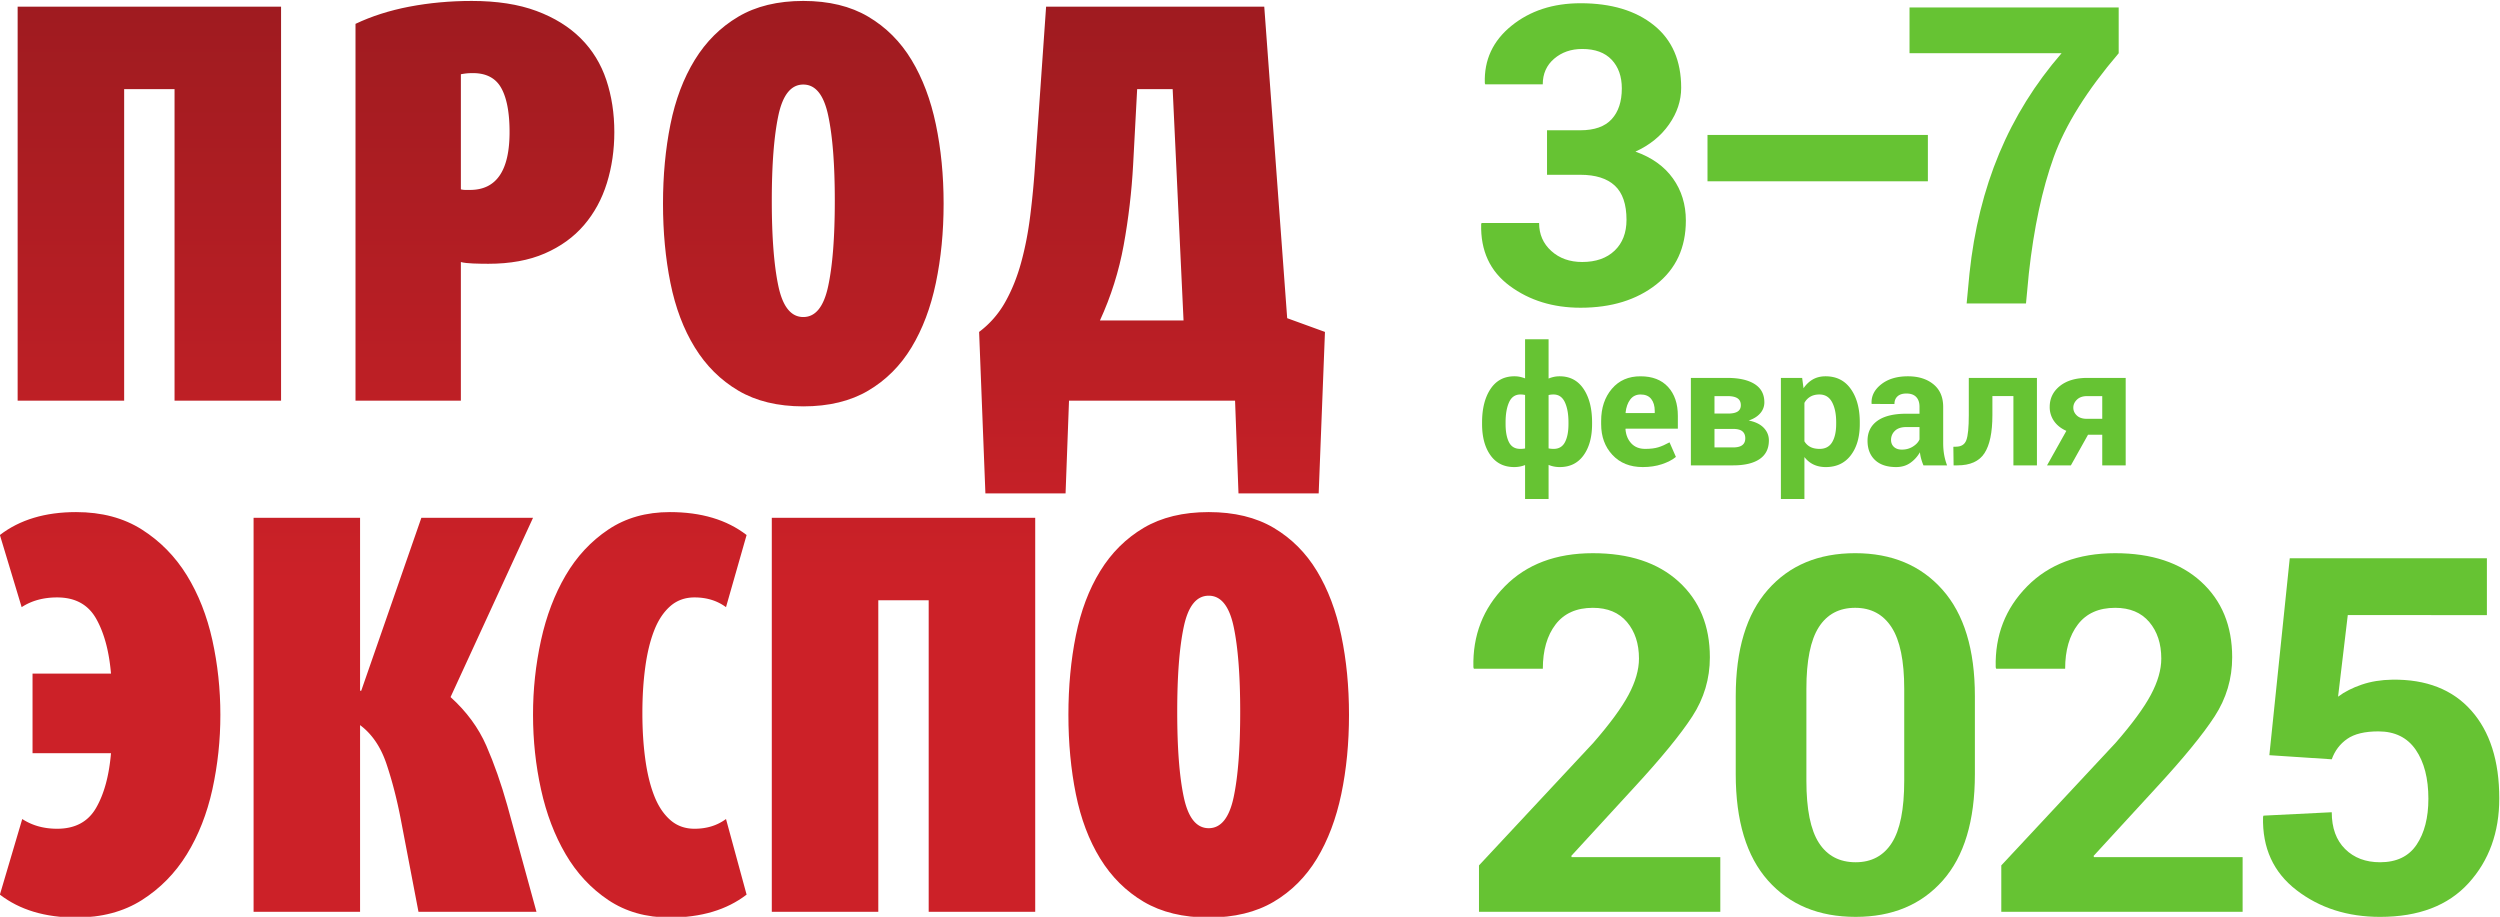
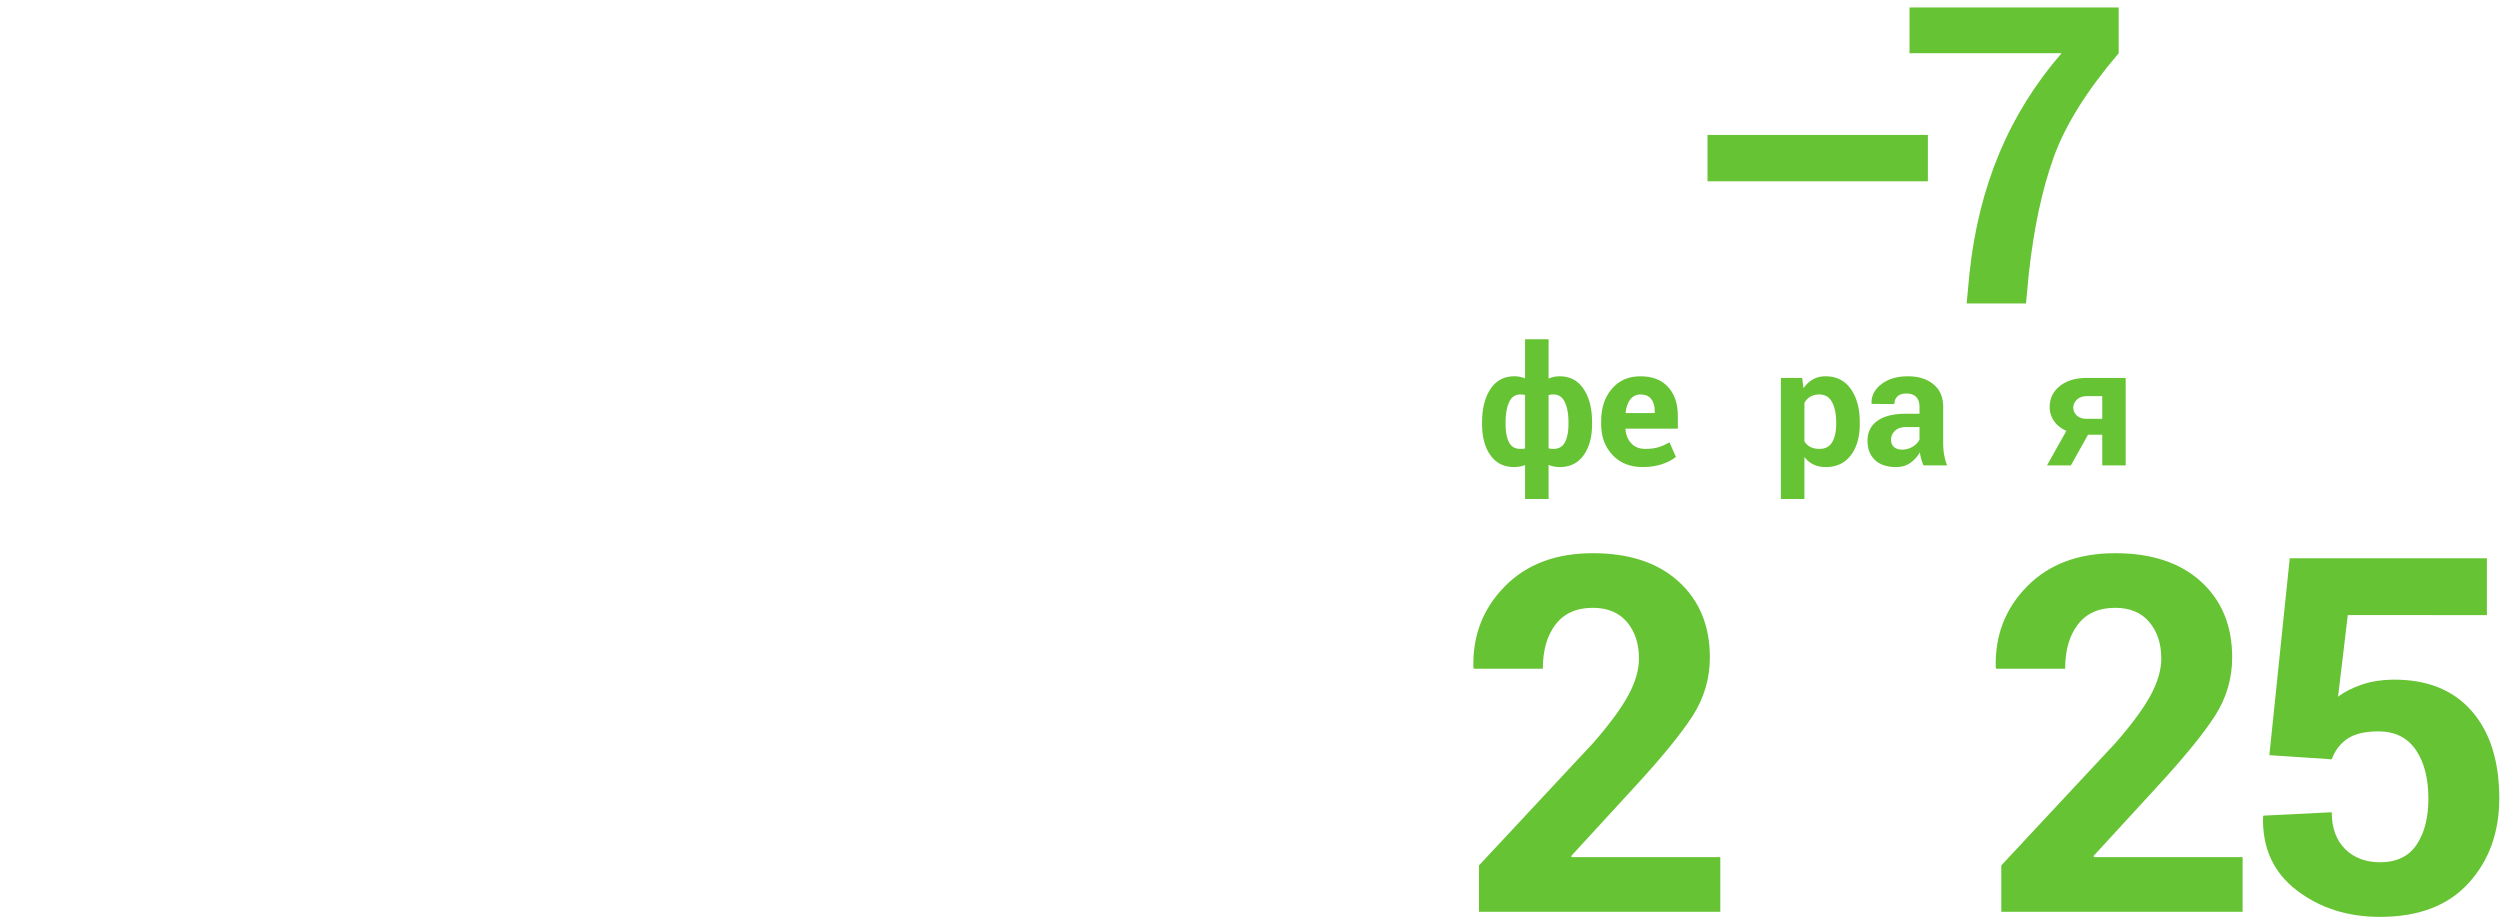
<svg xmlns="http://www.w3.org/2000/svg" width="561.718" height="205.996">
  <defs>
    <clipPath id="a" clipPathUnits="userSpaceOnUse">
      <path d="M0 841.89h595.276V0H0Z" />
    </clipPath>
    <clipPath id="b" clipPathUnits="userSpaceOnUse">
      <path d="M191.777 630.226c-2.996-1.77-5.439-4.199-7.339-7.288-1.896-3.089-3.265-6.711-4.101-10.858-.837-4.151-1.254-8.608-1.254-13.37 0-4.761.417-9.218 1.254-13.368.836-4.152 2.205-7.772 4.101-10.858 1.9-3.09 4.343-5.518 7.339-7.288 2.99-1.766 6.644-2.654 10.955-2.654 4.31 0 7.962.888 10.949 2.654 2.996 1.77 5.425 4.198 7.292 7.288 1.865 3.086 3.233 6.706 4.101 10.858.871 4.15 1.308 8.607 1.308 13.368 0 4.762-.437 9.219-1.308 13.37-.868 4.147-2.236 7.769-4.101 10.858-1.867 3.089-4.296 5.518-7.292 7.288-2.987 1.768-6.639 2.654-10.949 2.654-4.311 0-7.965-.886-10.955-2.654m6.754-45.415c-.736 3.475-1.11 8.269-1.11 14.382 0 6.115.374 10.907 1.11 14.383.739 3.474 2.138 5.211 4.201 5.211 2.058 0 3.457-1.737 4.195-5.211.744-3.476 1.115-8.268 1.115-14.383 0-6.113-.371-10.907-1.115-14.382-.738-3.475-2.137-5.211-4.195-5.211-2.063 0-3.462 1.736-4.201 5.211m-62.208 47.104c-3.343-.644-6.369-1.612-9.07-2.897v-63.512h17.76v23.361c.513-.13 1.204-.211 2.077-.242a63.226 63.226 0 0 1 2.556-.049c3.667 0 6.834.579 9.507 1.739 2.668 1.159 4.876 2.75 6.613 4.777 1.737 2.028 3.022 4.39 3.86 7.094.836 2.699 1.253 5.562 1.253 8.592 0 3.152-.451 6.076-1.351 8.783-.904 2.7-2.331 5.034-4.293 6.996-1.964 1.963-4.459 3.509-7.48 4.634-3.027 1.127-6.663 1.689-10.91 1.689-3.664 0-7.175-.325-10.522-.965m8.69-30.79v19.4c.323.061.642.111.965.144.322.033.675.047 1.058.047 2.254 0 3.845-.835 4.78-2.51.934-1.671 1.403-4.148 1.403-7.428 0-6.502-2.223-9.752-6.662-9.752h-.771c-.26 0-.517.03-.773.099m98.644 30.79-1.832-26.256a147.26 147.26 0 0 0-.822-8.83c-.351-2.866-.866-5.537-1.545-8.011-.674-2.478-1.577-4.717-2.7-6.71a16.097 16.097 0 0 0-4.392-5.018l1.06-27.222h13.512l.581 15.638h27.99l.577-15.638h13.517l1.058 27.222-6.367 2.316-3.864 52.509zm13.077-40.2a108.908 108.908 0 0 1 1.593 13.559l.679 12.74h5.985l1.833-38.995h-14.092a53.165 53.165 0 0 1 4.002 12.696m-186.431 40.2v-66.409h17.954v52.508h8.494v-52.508h17.954v66.409zm189.806-87.848c-2.989-1.775-5.437-4.197-7.332-7.289-1.901-3.087-3.265-6.709-4.103-10.86-.837-4.148-1.256-8.603-1.256-13.365 0-4.764.419-9.217 1.256-13.37.838-4.148 2.202-7.769 4.103-10.861 1.895-3.084 4.343-5.515 7.332-7.285 3-1.767 6.649-2.654 10.959-2.654s7.963.887 10.954 2.654c2.992 1.77 5.422 4.201 7.289 7.285 1.863 3.092 3.234 6.713 4.102 10.861.869 4.153 1.301 8.606 1.301 13.37 0 4.762-.432 9.217-1.301 13.365-.868 4.151-2.239 7.773-4.102 10.86-1.867 3.092-4.297 5.514-7.289 7.289-2.991 1.77-6.644 2.655-10.954 2.655-4.31 0-7.959-.885-10.959-2.655m6.76-45.414c-.742 3.476-1.11 8.269-1.11 14.383 0 6.111.368 10.906 1.11 14.381.74 3.472 2.139 5.211 4.199 5.211s3.459-1.739 4.2-5.211c.739-3.475 1.106-8.27 1.106-14.381 0-6.114-.367-10.907-1.106-14.383-.741-3.474-2.14-5.214-4.2-5.214s-3.459 1.74-4.199 5.214m-97.005 45.124c-2.926-1.963-5.322-4.537-7.187-7.721-1.866-3.188-3.252-6.824-4.151-10.909a58.257 58.257 0 0 1-1.351-12.594c0-4.312.449-8.511 1.351-12.598.899-4.083 2.285-7.72 4.151-10.906 1.865-3.188 4.261-5.759 7.187-7.722 2.932-1.962 6.387-2.944 10.379-2.944 2.637 0 5.036.323 7.191.968 2.155.641 4.065 1.605 5.741 2.894l-3.471 12.742c-1.483-1.095-3.252-1.64-5.312-1.64-1.607 0-2.976.495-4.104 1.495-1.124.995-2.029 2.363-2.7 4.1-.678 1.739-1.175 3.795-1.495 6.179-.325 2.379-.483 4.955-.483 7.72 0 2.767.158 5.342.483 7.725.32 2.38.817 4.439 1.495 6.176.671 1.739 1.576 3.102 2.7 4.102 1.128.995 2.497 1.494 4.104 1.494 2.06 0 3.829-.545 5.312-1.64l3.471 12.161c-1.676 1.288-3.586 2.257-5.741 2.898-2.155.643-4.554.965-7.191.965-3.992 0-7.447-.982-10.379-2.945m-102.552-.918 3.668-12.161c1.672 1.095 3.667 1.64 5.983 1.64 3.025 0 5.212-1.19 6.566-3.569 1.352-2.384 2.187-5.472 2.509-9.266H72.814v-13.419h13.224c-.322-3.795-1.157-6.87-2.509-9.218-1.354-2.348-3.541-3.519-6.566-3.519-2.252 0-4.214.545-5.883 1.64l-3.768-12.742c3.345-2.577 7.625-3.862 12.841-3.862 4.306 0 8.008.982 11.097 2.944 3.088 1.963 5.613 4.534 7.578 7.722 1.96 3.186 3.389 6.823 4.295 10.906a58.469 58.469 0 0 1 1.351 12.598c0 4.308-.452 8.509-1.351 12.594-.906 4.085-2.335 7.721-4.295 10.909-1.965 3.184-4.49 5.758-7.578 7.721-3.089 1.963-6.791 2.945-11.097 2.945-5.216 0-9.496-1.287-12.841-3.863m130.109 2.898v-66.406h17.952v52.507h8.494v-52.507h17.956v66.406zm-59.068 0-10.135-29.15h-.196v29.15h-17.949v-66.406h17.949v31.465c1.994-1.484 3.475-3.653 4.444-6.515.963-2.865 1.765-5.969 2.41-9.314l2.992-15.636h19.887l-4.924 17.951c-1.032 3.668-2.206 7.013-3.526 10.039-1.32 3.023-3.327 5.756-6.03 8.203l13.9 30.213z" />
    </clipPath>
    <linearGradient id="c" x1="0" x2="1" y1="0" y2="0" gradientTransform="matrix(0 154.497 154.497 0 181.013 478.383)" gradientUnits="userSpaceOnUse" spreadMethod="pad">
      <stop offset="0" style="stop-opacity:1;stop-color:#cc2128" />
      <stop offset=".366" style="stop-opacity:1;stop-color:#cc2128" />
      <stop offset="1" style="stop-opacity:1;stop-color:#9f1b20" />
    </linearGradient>
  </defs>
  <g clip-path="url(#a)" transform="matrix(1.333 0 0 -1.333 -89.75 843.84)">
    <path d="M0 0h-40.678v7.816l19.275 20.667c2.783 3.192 4.76 5.886 5.934 8.082 1.173 2.197 1.76 4.236 1.76 6.119 0 2.509-.676 4.563-2.026 6.159-1.35 1.595-3.267 2.393-5.749 2.393-2.756 0-4.85-.934-6.283-2.802-1.432-1.87-2.148-4.359-2.148-7.469h-11.622l-.082.245c-.137 5.375 1.63 9.925 5.3 13.648 3.669 3.725 8.614 5.586 14.835 5.586 6.138 0 10.96-1.595 14.465-4.788 3.506-3.191 5.259-7.448 5.259-12.767 0-3.602-.989-6.924-2.967-9.966-1.978-3.042-5.245-7.032-9.8-11.97l-10.6-11.541.082-.204H0Z" style="fill:#66c333;fill-opacity:1;fill-rule:nonzero;stroke:none" transform="translate(357.3 479.35)" />
-     <path d="M0 0c0 4.715-.71 8.17-2.128 10.364-1.419 2.195-3.465 3.291-6.139 3.291-2.701 0-4.747-1.09-6.138-3.27C-15.797 8.204-16.492 4.742-16.492 0v-15.495c0-4.798.702-8.286 2.107-10.467 1.405-2.181 3.472-3.27 6.2-3.27 2.673 0 4.706 1.089 6.098 3.27C-.696-23.781 0-20.293 0-15.495zm11.909-14.377c0-7.885-1.808-13.867-5.423-17.945C2.871-36.401-2.02-38.44-8.185-38.44c-6.22 0-11.145 2.039-14.773 6.118-3.629 4.078-5.443 10.06-5.443 17.945V-1.24c0 7.857 1.806 13.838 5.422 17.944 3.615 4.107 8.519 6.159 14.712 6.159 6.165 0 11.07-2.052 14.712-6.159 3.643-4.106 5.464-10.087 5.464-17.944z" style="fill:#66c333;fill-opacity:1;fill-rule:nonzero;stroke:none" transform="translate(388.302 516.932)" />
    <path d="M0 0h-40.678v7.816l19.275 20.667c2.783 3.192 4.76 5.886 5.934 8.082 1.173 2.197 1.76 4.236 1.76 6.119 0 2.509-.676 4.563-2.026 6.159-1.35 1.595-3.267 2.393-5.749 2.393-2.756 0-4.85-.934-6.283-2.802-1.432-1.87-2.148-4.359-2.148-7.469h-11.622l-.082.245c-.137 5.375 1.63 9.925 5.3 13.648 3.669 3.725 8.614 5.586 14.835 5.586 6.138 0 10.96-1.595 14.465-4.788 3.506-3.191 5.259-7.448 5.259-12.767 0-3.602-.989-6.924-2.967-9.966-1.978-3.042-5.245-7.032-9.8-11.97l-10.6-11.541.082-.204H0Z" style="fill:#66c333;fill-opacity:1;fill-rule:nonzero;stroke:none" transform="translate(445.34 479.35)" />
    <path d="m0 0 3.438 33.189h33.23v-9.576H13.219l-1.637-13.75c1.091.819 2.414 1.493 3.97 2.026 1.554.532 3.273.811 5.156.839 5.729.082 10.169-1.651 13.32-5.198 3.152-3.547 4.727-8.485 4.727-14.814 0-5.73-1.726-10.49-5.177-14.282-3.451-3.793-8.424-5.689-14.917-5.689-5.483 0-10.176 1.5-14.077 4.501C.682-19.753-1.2-15.633-1.063-10.395l.081.206 11.5.572c0-2.647.75-4.713 2.251-6.199 1.5-1.488 3.464-2.231 5.892-2.231 2.783 0 4.836.986 6.159 2.961 1.324 1.975 1.986 4.555 1.986 7.741 0 3.431-.71 6.182-2.128 8.251-1.419 2.07-3.52 3.105-6.303 3.105-2.292 0-4.045-.423-5.259-1.269-1.214-.846-2.081-1.992-2.598-3.437Z" style="fill:#66c333;fill-opacity:1;fill-rule:nonzero;stroke:none" transform="translate(449.846 505.746)" />
-     <path d="M0 0h5.619c2.375 0 4.134.622 5.277 1.867 1.141 1.244 1.712 2.975 1.712 5.191 0 2.009-.571 3.62-1.712 4.831-1.143 1.21-2.798 1.815-4.968 1.815-1.873 0-3.449-.548-4.729-1.644C-.08 10.964-.72 9.524-.72 7.743h-9.695l-.069.205c-.137 3.906 1.359 7.127 4.488 9.662 3.13 2.536 7.013 3.803 11.649 3.803 5.162 0 9.28-1.233 12.352-3.7 3.072-2.467 4.608-5.984 4.608-10.553 0-2.17-.685-4.231-2.055-6.183-1.371-1.954-3.255-3.479-5.654-4.575 2.764-.982 4.87-2.49 6.322-4.522 1.45-2.033 2.175-4.398 2.175-7.093 0-4.568-1.662-8.16-4.985-10.775-3.323-2.616-7.578-3.923-12.763-3.923-4.636 0-8.617 1.227-11.94 3.683-3.323 2.456-4.928 5.921-4.814 10.399l.069.205h9.696c0-1.909.686-3.482 2.056-4.721 1.37-1.238 3.106-1.857 5.208-1.857 2.306 0 4.129.638 5.465 1.914 1.336 1.276 2.003 3.008 2.003 5.196 0 2.62-.656 4.54-1.969 5.76-1.314 1.219-3.25 1.828-5.808 1.828H0Z" style="fill:#66c333;fill-opacity:1;fill-rule:nonzero;stroke:none" transform="translate(328.092 611.08)" />
    <path d="M392.287 602.48h-37.146v7.812h37.146z" style="fill:#66c333;fill-opacity:1;fill-rule:nonzero;stroke:none" />
    <path d="M0 0c-5.345-6.259-8.994-12.095-10.947-17.508-1.952-5.414-3.352-11.946-4.197-19.598l-.48-5.071h-10.004l.48 5.071c.776 7.332 2.443 14.064 5.002 20.197C-17.588-10.775-14.082-5.14-9.628 0h-25.628v7.709H0Z" style="fill:#66c333;fill-opacity:1;fill-rule:nonzero;stroke:none" transform="translate(424.45 624.066)" />
    <path d="M0 0c0 1.396-.204 2.527-.612 3.394-.409.866-1.045 1.299-1.909 1.299a3.451 3.451 0 0 1-.831-.095v-8.993c.128-.027.262-.046.403-.06.14-.014.293-.021.456-.021.872 0 1.506.376 1.9 1.129C-.197-2.594 0-1.573 0-.286Zm-10.6-.286c0-1.297.192-2.319.573-3.068.381-.748 1.012-1.122 1.894-1.122.136 0 .273.004.408.014.137.009.273.027.41.055v9.018a3.58 3.58 0 0 1-.791.082c-.872 0-1.505-.433-1.901-1.299-.394-.867-.593-1.998-.593-3.394Zm-3.963.279c0 2.325.474 4.2 1.423 5.627.949 1.426 2.291 2.139 4.026 2.139.336 0 .651-.032.947-.096.295-.063.579-.149.852-.259v6.594h3.963V7.377c.273.118.564.211.873.279.308.069.64.103.995.103 1.734 0 3.079-.711 4.032-2.133.954-1.421 1.431-3.299 1.431-5.633v-.286c0-2.18-.477-3.934-1.431-5.259C1.595-6.878.259-7.541-1.457-7.541c-.355 0-.69.031-1.009.095a4.513 4.513 0 0 0-.886.272v-5.749h-3.963V-7.2a4.677 4.677 0 0 0-.873-.253 5.068 5.068 0 0 0-.954-.088c-1.725 0-3.06.663-4.004 1.989-.946 1.325-1.417 3.079-1.417 5.259z" style="fill:#66c333;fill-opacity:1;fill-rule:nonzero;stroke:none" transform="translate(331.707 561.852)" />
    <path d="M0 0c-.735 0-1.316-.282-1.743-.845-.428-.563-.691-1.303-.791-2.22l.041-.069h4.878v.355c0 .844-.198 1.518-.593 2.023C1.396-.252.8 0 0 0m.354-12.234c-2.125 0-3.824.68-5.095 2.043C-6.013-8.828-6.648-7.099-6.648-5v.545c0 2.188.601 3.991 1.805 5.408C-3.64 2.37-2.025 3.074 0 3.065c1.989 0 3.533-.599 4.633-1.798C5.731.068 6.281-1.554 6.281-3.597v-2.166h-8.802l-.026-.082c.072-.967.397-1.763.974-2.388.577-.624 1.36-.936 2.35-.936.881 0 1.612.088 2.194.266.581.176 1.216.456 1.907.838l1.076-2.458c-.6-.494-1.385-.902-2.357-1.226-.972-.323-2.053-.485-3.243-.485" style="fill:#66c333;fill-opacity:1;fill-rule:nonzero;stroke:none" transform="translate(343.863 566.545)" />
-     <path d="M0 0v-3.12h3.134c.699 0 1.217.129 1.553.388.336.259.504.642.504 1.151s-.161.899-.483 1.172C4.385-.137 3.86 0 3.134 0Zm0 2.588h2.289c.736 0 1.278.117 1.628.351.35.234.525.585.525 1.053 0 .531-.186.92-.558 1.168-.373.247-.941.371-1.703.371H0Zm-3.978-8.733V8.597h6.159c1.962 0 3.489-.346 4.584-1.035 1.094-.691 1.641-1.717 1.641-3.08a2.75 2.75 0 0 0-.687-1.839c-.459-.537-1.111-.945-1.955-1.226C6.881 1.198 7.728.787 8.305.184c.576-.605.865-1.311.865-2.119 0-1.389-.521-2.439-1.561-3.147-1.04-.709-2.532-1.063-4.475-1.063Z" style="fill:#66c333;fill-opacity:1;fill-rule:nonzero;stroke:none" transform="translate(356.318 560.741)" />
    <path d="M0 0c0 1.393-.231 2.52-.694 3.385-.464.863-1.172 1.296-2.126 1.296-.6 0-1.111-.123-1.533-.369a2.633 2.633 0 0 1-1.001-1.05v-6.468a2.447 2.447 0 0 1 1.001-.955c.422-.219.942-.327 1.56-.327.963 0 1.669.377 2.118 1.132.45.754.675 1.778.675 3.07zm3.979-.306c0-2.179-.504-3.933-1.513-5.258C1.458-6.891.05-7.554-1.758-7.554c-.771 0-1.457.143-2.056.429-.6.286-1.114.706-1.54 1.261v-7.072h-3.964v20.41h3.583l.231-1.745c.436.645.96 1.143 1.573 1.493.614.349 1.328.524 2.146.524 1.826 0 3.243-.713 4.251-2.139C3.475 4.181 3.979 2.306 3.979-.02Z" style="fill:#66c333;fill-opacity:1;fill-rule:nonzero;stroke:none" transform="translate(376.831 561.864)" />
    <path d="M0 0c.699 0 1.321.173 1.866.518.545.345.913.745 1.104 1.199v2.085H.749c-.845 0-1.485-.212-1.921-.634a2.058 2.058 0 0 1-.654-1.533c0-.49.163-.885.49-1.185C-1.009.15-.563 0 0 0m3.637-2.656a8.3 8.3 0 0 0-.374 1.062 7.27 7.27 0 0 0-.225 1.145 5.476 5.476 0 0 0-1.615-1.785c-.667-.472-1.464-.708-2.391-.708-1.544 0-2.734.397-3.569 1.191-.836.795-1.254 1.878-1.254 3.25 0 1.444.557 2.563 1.669 3.358 1.113.794 2.736 1.192 4.871 1.192H2.97v1.172c0 .709-.187 1.258-.559 1.648-.373.391-.922.586-1.648.586-.646 0-1.143-.156-1.492-.47-.35-.313-.525-.747-.525-1.3l-3.842.013-.013.081c-.064 1.244.476 2.319 1.621 3.223 1.144.903 2.647 1.355 4.509 1.355 1.762 0 3.193-.447 4.291-1.341 1.1-.896 1.649-2.169 1.649-3.823V1.104c0-.691.053-1.34.157-1.949a9.895 9.895 0 0 1 .497-1.811z" style="fill:#66c333;fill-opacity:1;fill-rule:nonzero;stroke:none" transform="translate(387.907 557.253)" />
-     <path d="M0 0v-14.741h-3.965v11.676h-3.542v-3.206c0-2.91-.445-5.049-1.336-6.417-.889-1.37-2.411-2.053-4.563-2.053h-.641l-.041 3.133.423.013c.908 0 1.498.373 1.77 1.117.273.746.41 2.144.41 4.197V0Z" style="fill:#66c333;fill-opacity:1;fill-rule:nonzero;stroke:none" transform="translate(410.67 569.338)" />
    <path d="M0 0c0-.505.197-.944.592-1.319.395-.374.956-.561 1.682-.561h2.603v3.828H2.343c-.745 0-1.322-.198-1.731-.595C.204.956 0 .505 0 0m8.828 5.014V-9.728H4.877v5.164H2.479L-.409-9.728h-4.019l3.256 5.818c-.899.399-1.592.949-2.078 1.648A4.086 4.086 0 0 0-3.979.122c0 1.436.57 2.609 1.71 3.523 1.14.912 2.677 1.369 4.612 1.369z" style="fill:#66c333;fill-opacity:1;fill-rule:nonzero;stroke:none" transform="translate(416.802 564.324)" />
  </g>
  <g clip-path="url(#b)" transform="matrix(1.333 0 0 -1.333 -89.75 843.84)">
-     <path d="M191.777 630.226c-2.996-1.77-5.439-4.199-7.339-7.288-1.896-3.089-3.265-6.711-4.101-10.858-.837-4.151-1.254-8.608-1.254-13.37 0-4.761.417-9.218 1.254-13.368.836-4.152 2.205-7.772 4.101-10.858 1.9-3.09 4.343-5.518 7.339-7.288 2.99-1.766 6.644-2.654 10.955-2.654 4.31 0 7.962.888 10.949 2.654 2.996 1.77 5.425 4.198 7.292 7.288 1.865 3.086 3.233 6.706 4.101 10.858.871 4.15 1.308 8.607 1.308 13.368 0 4.762-.437 9.219-1.308 13.37-.868 4.147-2.236 7.769-4.101 10.858-1.867 3.089-4.296 5.518-7.292 7.288-2.987 1.768-6.639 2.654-10.949 2.654-4.311 0-7.965-.886-10.955-2.654m6.754-45.415c-.736 3.475-1.11 8.269-1.11 14.382 0 6.115.374 10.907 1.11 14.383.739 3.474 2.138 5.211 4.201 5.211 2.058 0 3.457-1.737 4.195-5.211.744-3.476 1.115-8.268 1.115-14.383 0-6.113-.371-10.907-1.115-14.382-.738-3.475-2.137-5.211-4.195-5.211-2.063 0-3.462 1.736-4.201 5.211m-62.208 47.104c-3.343-.644-6.369-1.612-9.07-2.897v-63.512h17.76v23.361c.513-.13 1.204-.211 2.077-.242a63.226 63.226 0 0 1 2.556-.049c3.667 0 6.834.579 9.507 1.739 2.668 1.159 4.876 2.75 6.613 4.777 1.737 2.028 3.022 4.39 3.86 7.094.836 2.699 1.253 5.562 1.253 8.592 0 3.152-.451 6.076-1.351 8.783-.904 2.7-2.331 5.034-4.293 6.996-1.964 1.963-4.459 3.509-7.48 4.634-3.027 1.127-6.663 1.689-10.91 1.689-3.664 0-7.175-.325-10.522-.965m8.69-30.79v19.4c.323.061.642.111.965.144.322.033.675.047 1.058.047 2.254 0 3.845-.835 4.78-2.51.934-1.671 1.403-4.148 1.403-7.428 0-6.502-2.223-9.752-6.662-9.752h-.771c-.26 0-.517.03-.773.099m98.644 30.79-1.832-26.256a147.26 147.26 0 0 0-.822-8.83c-.351-2.866-.866-5.537-1.545-8.011-.674-2.478-1.577-4.717-2.7-6.71a16.097 16.097 0 0 0-4.392-5.018l1.06-27.222h13.512l.581 15.638h27.99l.577-15.638h13.517l1.058 27.222-6.367 2.316-3.864 52.509zm13.077-40.2a108.908 108.908 0 0 1 1.593 13.559l.679 12.74h5.985l1.833-38.995h-14.092a53.165 53.165 0 0 1 4.002 12.696m-186.431 40.2v-66.409h17.954v52.508h8.494v-52.508h17.954v66.409zm189.806-87.848c-2.989-1.775-5.437-4.197-7.332-7.289-1.901-3.087-3.265-6.709-4.103-10.86-.837-4.148-1.256-8.603-1.256-13.365 0-4.764.419-9.217 1.256-13.37.838-4.148 2.202-7.769 4.103-10.861 1.895-3.084 4.343-5.515 7.332-7.285 3-1.767 6.649-2.654 10.959-2.654s7.963.887 10.954 2.654c2.992 1.77 5.422 4.201 7.289 7.285 1.863 3.092 3.234 6.713 4.102 10.861.869 4.153 1.301 8.606 1.301 13.37 0 4.762-.432 9.217-1.301 13.365-.868 4.151-2.239 7.773-4.102 10.86-1.867 3.092-4.297 5.514-7.289 7.289-2.991 1.77-6.644 2.655-10.954 2.655-4.31 0-7.959-.885-10.959-2.655m6.76-45.414c-.742 3.476-1.11 8.269-1.11 14.383 0 6.111.368 10.906 1.11 14.381.74 3.472 2.139 5.211 4.199 5.211s3.459-1.739 4.2-5.211c.739-3.475 1.106-8.27 1.106-14.381 0-6.114-.367-10.907-1.106-14.383-.741-3.474-2.14-5.214-4.2-5.214s-3.459 1.74-4.199 5.214m-97.005 45.124c-2.926-1.963-5.322-4.537-7.187-7.721-1.866-3.188-3.252-6.824-4.151-10.909a58.257 58.257 0 0 1-1.351-12.594c0-4.312.449-8.511 1.351-12.598.899-4.083 2.285-7.72 4.151-10.906 1.865-3.188 4.261-5.759 7.187-7.722 2.932-1.962 6.387-2.944 10.379-2.944 2.637 0 5.036.323 7.191.968 2.155.641 4.065 1.605 5.741 2.894l-3.471 12.742c-1.483-1.095-3.252-1.64-5.312-1.64-1.607 0-2.976.495-4.104 1.495-1.124.995-2.029 2.363-2.7 4.1-.678 1.739-1.175 3.795-1.495 6.179-.325 2.379-.483 4.955-.483 7.72 0 2.767.158 5.342.483 7.725.32 2.38.817 4.439 1.495 6.176.671 1.739 1.576 3.102 2.7 4.102 1.128.995 2.497 1.494 4.104 1.494 2.06 0 3.829-.545 5.312-1.64l3.471 12.161c-1.676 1.288-3.586 2.257-5.741 2.898-2.155.643-4.554.965-7.191.965-3.992 0-7.447-.982-10.379-2.945m-102.552-.918 3.668-12.161c1.672 1.095 3.667 1.64 5.983 1.64 3.025 0 5.212-1.19 6.566-3.569 1.352-2.384 2.187-5.472 2.509-9.266H72.814v-13.419h13.224c-.322-3.795-1.157-6.87-2.509-9.218-1.354-2.348-3.541-3.519-6.566-3.519-2.252 0-4.214.545-5.883 1.64l-3.768-12.742c3.345-2.577 7.625-3.862 12.841-3.862 4.306 0 8.008.982 11.097 2.944 3.088 1.963 5.613 4.534 7.578 7.722 1.96 3.186 3.389 6.823 4.295 10.906a58.469 58.469 0 0 1 1.351 12.598c0 4.308-.452 8.509-1.351 12.594-.906 4.085-2.335 7.721-4.295 10.909-1.965 3.184-4.49 5.758-7.578 7.721-3.089 1.963-6.791 2.945-11.097 2.945-5.216 0-9.496-1.287-12.841-3.863m130.109 2.898v-66.406h17.952v52.507h8.494v-52.507h17.956v66.406zm-59.068 0-10.135-29.15h-.196v29.15h-17.949v-66.406h17.949v31.465c1.994-1.484 3.475-3.653 4.444-6.515.963-2.865 1.765-5.969 2.41-9.314l2.992-15.636h19.887l-4.924 17.951c-1.032 3.668-2.206 7.013-3.526 10.039-1.32 3.023-3.327 5.756-6.03 8.203l13.9 30.213z" style="fill:url(#c);stroke:none" />
-   </g>
+     </g>
</svg>